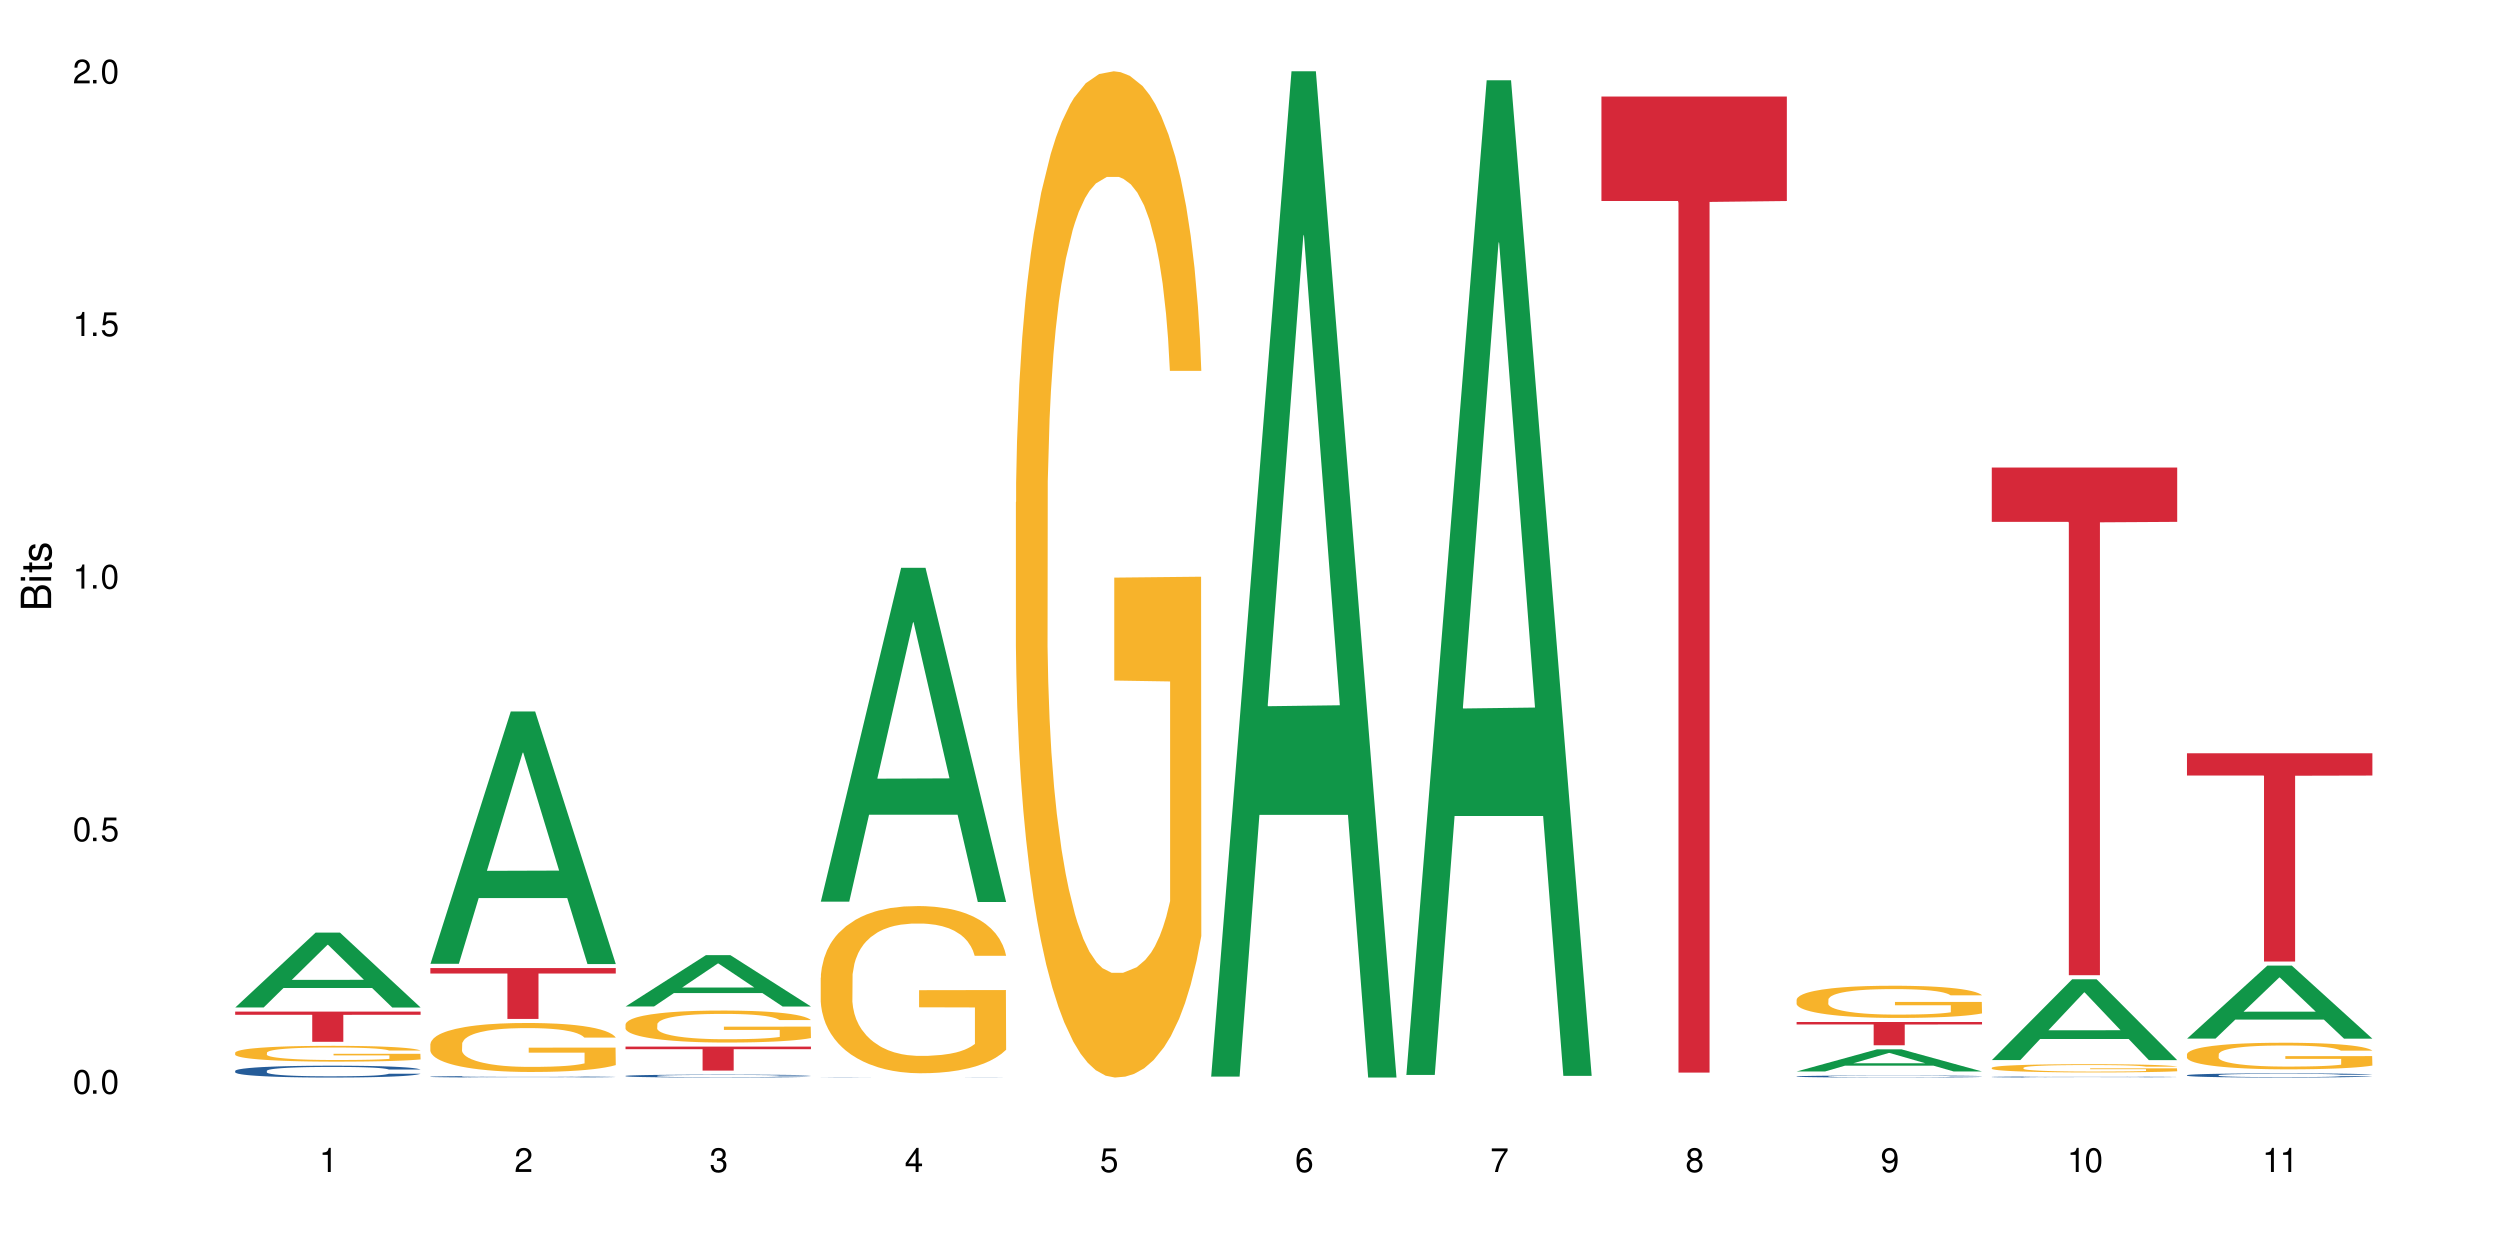
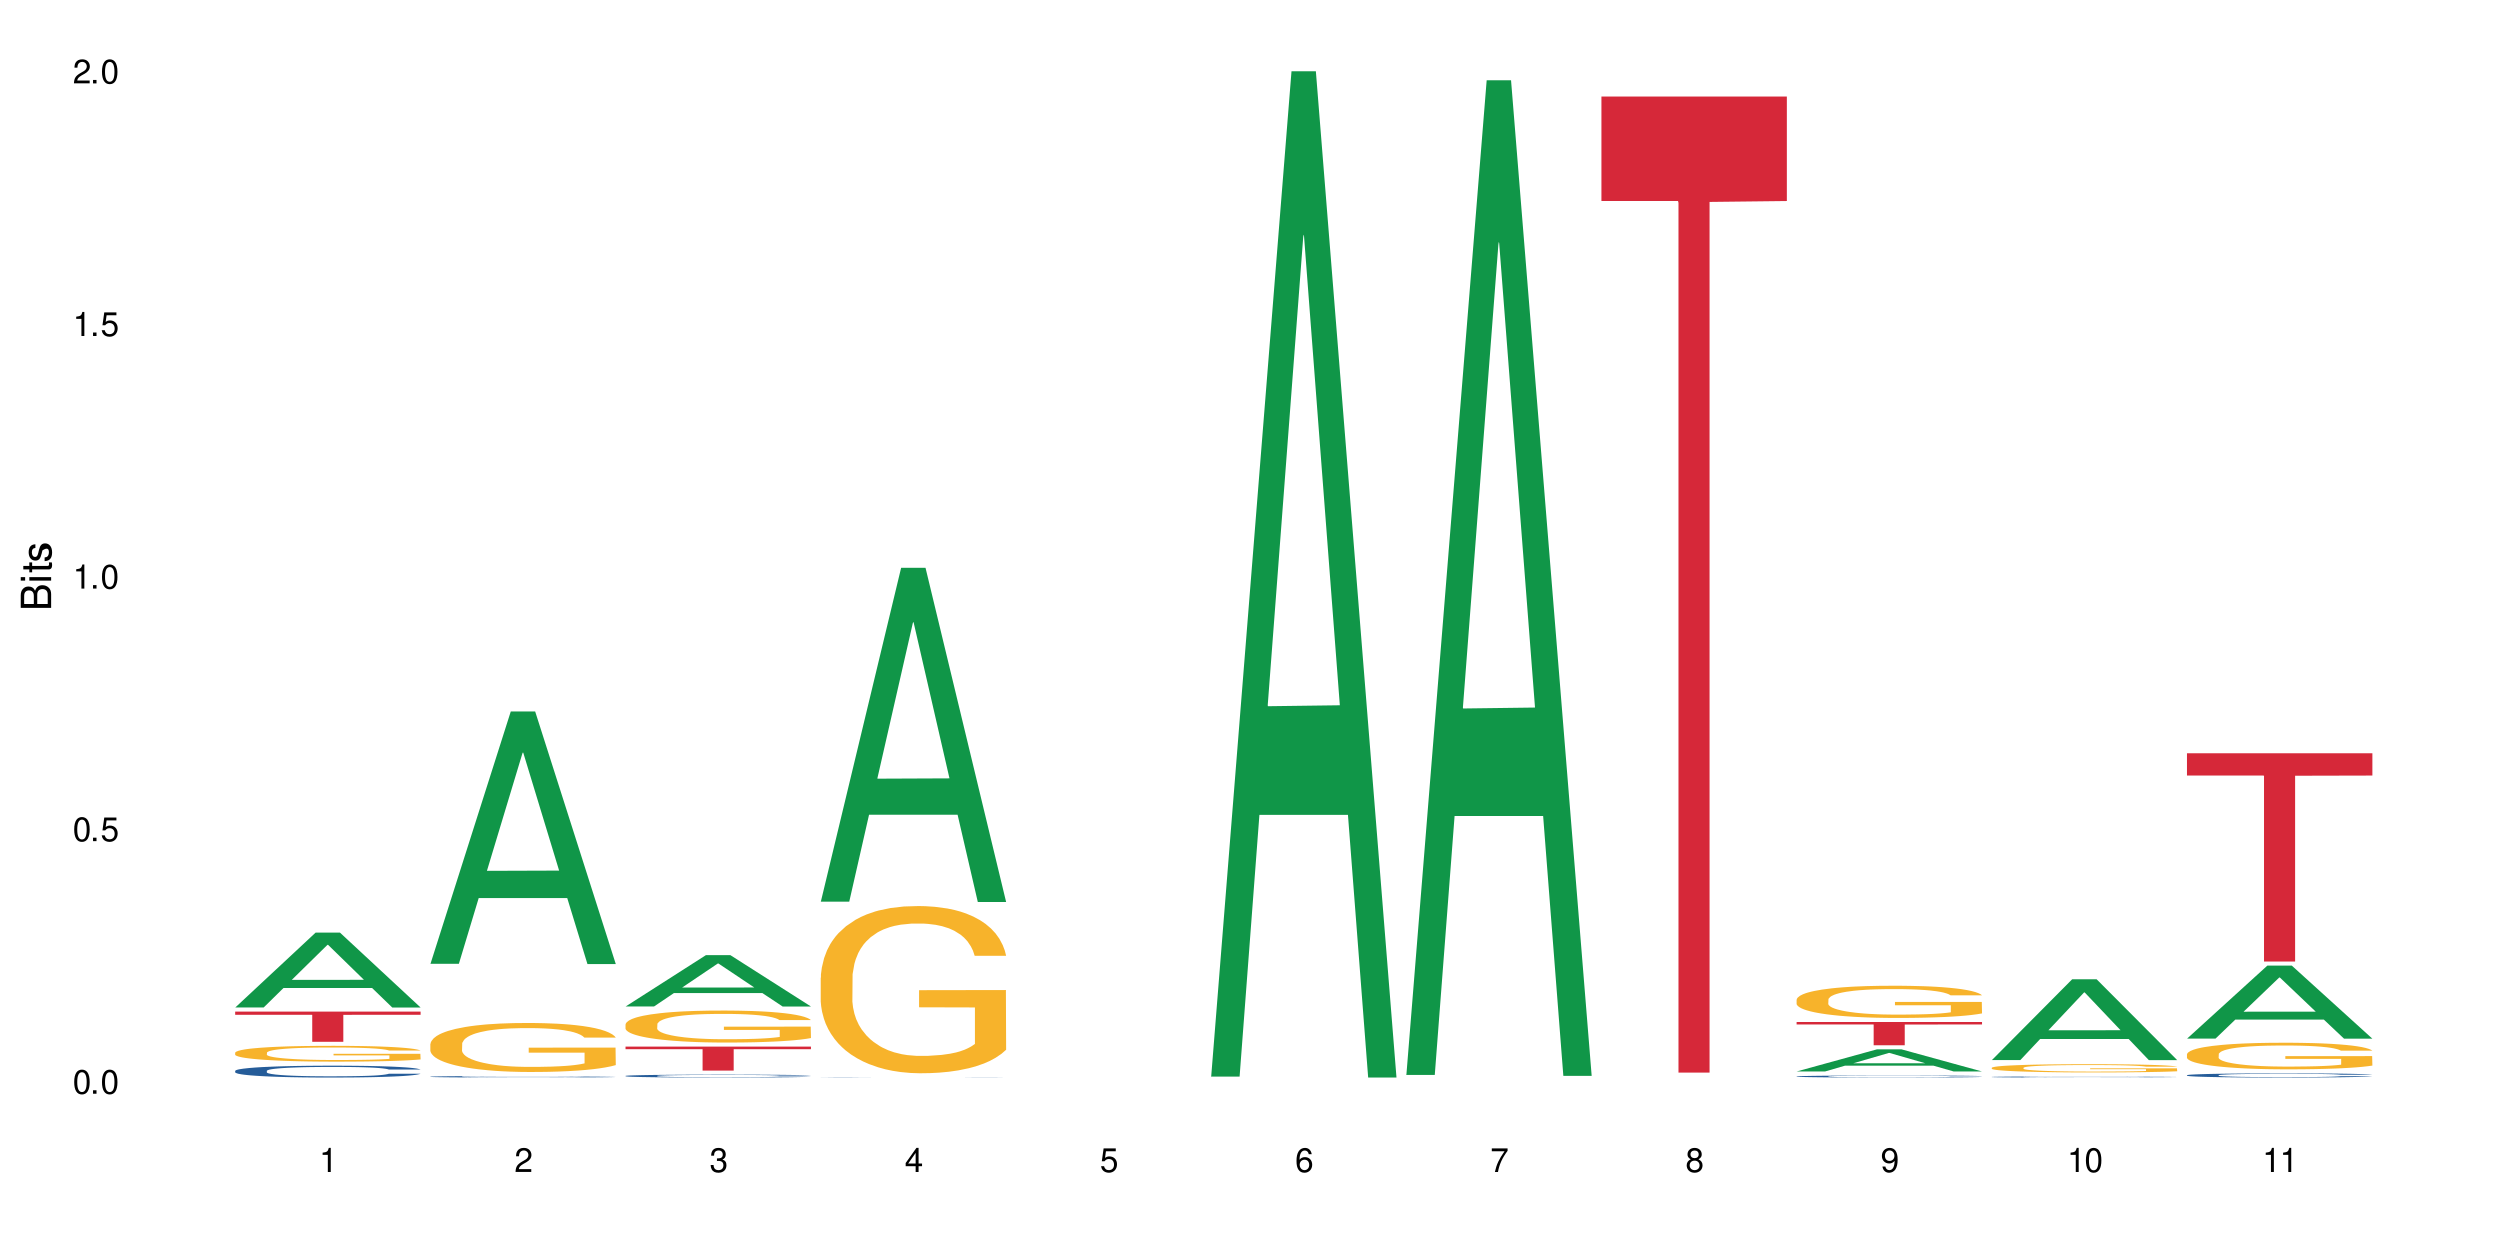
<svg xmlns="http://www.w3.org/2000/svg" xmlns:xlink="http://www.w3.org/1999/xlink" width="720" height="360" viewBox="0 0 720 360">
  <defs>
    <g>
      <g id="glyph-0-0">
</g>
      <g id="glyph-0-1">
        <path d="M 2.641 -6.938 C 2 -6.938 1.422 -6.656 1.078 -6.172 C 0.641 -5.562 0.406 -4.641 0.406 -3.359 C 0.406 -1.016 1.188 0.219 2.641 0.219 C 4.078 0.219 4.859 -1.016 4.859 -3.297 C 4.859 -4.641 4.656 -5.547 4.203 -6.172 C 3.844 -6.656 3.281 -6.938 2.641 -6.938 Z M 2.641 -6.188 C 3.547 -6.188 4 -5.25 4 -3.375 C 4 -1.406 3.562 -0.484 2.625 -0.484 C 1.734 -0.484 1.281 -1.438 1.281 -3.344 C 1.281 -5.25 1.734 -6.188 2.641 -6.188 Z M 2.641 -6.188 " />
      </g>
      <g id="glyph-0-2">
        <path d="M 1.828 -1 L 0.828 -1 L 0.828 0 L 1.828 0 Z M 1.828 -1 " />
      </g>
      <g id="glyph-0-3">
        <path d="M 4.562 -6.797 L 1.062 -6.797 L 0.547 -3.094 L 1.328 -3.094 C 1.719 -3.562 2.047 -3.734 2.578 -3.734 C 3.484 -3.734 4.062 -3.109 4.062 -2.094 C 4.062 -1.125 3.484 -0.531 2.578 -0.531 C 1.828 -0.531 1.375 -0.906 1.188 -1.672 L 0.328 -1.672 C 0.453 -1.109 0.547 -0.844 0.75 -0.594 C 1.125 -0.078 1.828 0.219 2.594 0.219 C 3.969 0.219 4.922 -0.781 4.922 -2.219 C 4.922 -3.562 4.031 -4.484 2.719 -4.484 C 2.25 -4.484 1.859 -4.359 1.469 -4.062 L 1.734 -5.969 L 4.562 -5.969 Z M 4.562 -6.797 " />
      </g>
      <g id="glyph-0-4">
        <path d="M 2.484 -4.938 L 2.484 0 L 3.328 0 L 3.328 -6.938 L 2.766 -6.938 C 2.469 -5.875 2.281 -5.734 0.984 -5.562 L 0.984 -4.938 Z M 2.484 -4.938 " />
      </g>
      <g id="glyph-0-5">
        <path d="M 4.859 -0.828 L 1.281 -0.828 C 1.359 -1.406 1.672 -1.781 2.5 -2.281 L 3.469 -2.828 C 4.406 -3.344 4.906 -4.062 4.906 -4.906 C 4.906 -5.484 4.672 -6.031 4.266 -6.406 C 3.859 -6.766 3.375 -6.938 2.719 -6.938 C 1.859 -6.938 1.219 -6.625 0.844 -6.031 C 0.609 -5.672 0.5 -5.234 0.484 -4.531 L 1.328 -4.531 C 1.359 -5.016 1.406 -5.281 1.531 -5.516 C 1.75 -5.938 2.188 -6.203 2.703 -6.203 C 3.469 -6.203 4.031 -5.641 4.031 -4.891 C 4.031 -4.344 3.719 -3.859 3.125 -3.516 L 2.234 -3 C 0.812 -2.172 0.406 -1.531 0.328 -0.016 L 4.859 -0.016 Z M 4.859 -0.828 " />
      </g>
      <g id="glyph-0-6">
        <path d="M 2.125 -3.188 L 2.578 -3.188 C 3.5 -3.188 3.984 -2.766 3.984 -1.922 C 3.984 -1.062 3.469 -0.531 2.594 -0.531 C 1.656 -0.531 1.203 -1 1.156 -2.016 L 0.312 -2.016 C 0.344 -1.453 0.438 -1.094 0.609 -0.781 C 0.953 -0.109 1.625 0.219 2.547 0.219 C 3.953 0.219 4.859 -0.625 4.859 -1.938 C 4.859 -2.828 4.516 -3.297 3.703 -3.594 C 4.344 -3.844 4.656 -4.328 4.656 -5.031 C 4.656 -6.219 3.875 -6.938 2.578 -6.938 C 1.203 -6.938 0.484 -6.172 0.453 -4.703 L 1.297 -4.703 C 1.312 -5.125 1.344 -5.359 1.453 -5.578 C 1.641 -5.969 2.062 -6.203 2.594 -6.203 C 3.344 -6.203 3.797 -5.75 3.797 -5 C 3.797 -4.516 3.609 -4.219 3.25 -4.047 C 3.016 -3.953 2.703 -3.922 2.125 -3.906 Z M 2.125 -3.188 " />
      </g>
      <g id="glyph-0-7">
        <path d="M 3.141 -1.672 L 3.141 0 L 3.984 0 L 3.984 -1.672 L 4.984 -1.672 L 4.984 -2.438 L 3.984 -2.438 L 3.984 -6.938 L 3.359 -6.938 L 0.266 -2.578 L 0.266 -1.672 Z M 3.141 -2.438 L 1 -2.438 L 3.141 -5.5 Z M 3.141 -2.438 " />
      </g>
      <g id="glyph-0-8">
        <path d="M 4.781 -5.125 C 4.609 -6.266 3.891 -6.938 2.844 -6.938 C 2.094 -6.938 1.422 -6.578 1.031 -5.953 C 0.594 -5.266 0.406 -4.422 0.406 -3.172 C 0.406 -2 0.578 -1.25 0.984 -0.641 C 1.359 -0.078 1.953 0.219 2.703 0.219 C 3.984 0.219 4.922 -0.75 4.922 -2.094 C 4.922 -3.375 4.062 -4.281 2.844 -4.281 C 2.172 -4.281 1.641 -4.031 1.281 -3.516 C 1.281 -5.234 1.828 -6.188 2.797 -6.188 C 3.391 -6.188 3.797 -5.797 3.938 -5.125 Z M 2.734 -3.531 C 3.547 -3.531 4.062 -2.953 4.062 -2.031 C 4.062 -1.156 3.484 -0.531 2.703 -0.531 C 1.922 -0.531 1.328 -1.188 1.328 -2.078 C 1.328 -2.938 1.906 -3.531 2.734 -3.531 Z M 2.734 -3.531 " />
      </g>
      <g id="glyph-0-9">
        <path d="M 4.984 -6.797 L 0.438 -6.797 L 0.438 -5.969 L 4.109 -5.969 C 2.5 -3.656 1.828 -2.234 1.328 0 L 2.219 0 C 2.594 -2.172 3.453 -4.047 4.984 -6.094 Z M 4.984 -6.797 " />
      </g>
      <g id="glyph-0-10">
        <path d="M 3.75 -3.656 C 4.469 -4.094 4.688 -4.438 4.688 -5.078 C 4.688 -6.172 3.844 -6.938 2.641 -6.938 C 1.438 -6.938 0.594 -6.172 0.594 -5.094 C 0.594 -4.438 0.812 -4.094 1.516 -3.656 C 0.734 -3.266 0.359 -2.703 0.359 -1.922 C 0.359 -0.656 1.281 0.219 2.641 0.219 C 3.984 0.219 4.922 -0.656 4.922 -1.922 C 4.922 -2.703 4.531 -3.266 3.75 -3.656 Z M 2.641 -6.188 C 3.359 -6.188 3.812 -5.75 3.812 -5.062 C 3.812 -4.406 3.344 -3.984 2.641 -3.984 C 1.922 -3.984 1.453 -4.406 1.453 -5.078 C 1.453 -5.75 1.922 -6.188 2.641 -6.188 Z M 2.641 -3.266 C 3.484 -3.266 4.062 -2.719 4.062 -1.906 C 4.062 -1.078 3.484 -0.531 2.625 -0.531 C 1.797 -0.531 1.219 -1.094 1.219 -1.906 C 1.219 -2.719 1.781 -3.266 2.641 -3.266 Z M 2.641 -3.266 " />
      </g>
      <g id="glyph-0-11">
        <path d="M 0.516 -1.578 C 0.672 -0.453 1.406 0.219 2.438 0.219 C 3.188 0.219 3.859 -0.141 4.266 -0.766 C 4.688 -1.453 4.891 -2.297 4.891 -3.547 C 4.891 -4.719 4.703 -5.453 4.312 -6.078 C 3.938 -6.641 3.344 -6.938 2.594 -6.938 C 1.297 -6.938 0.359 -5.969 0.359 -4.625 C 0.359 -3.344 1.234 -2.453 2.453 -2.453 C 3.094 -2.453 3.578 -2.672 4.016 -3.203 C 4 -1.484 3.469 -0.531 2.5 -0.531 C 1.906 -0.531 1.484 -0.906 1.359 -1.578 Z M 2.578 -6.203 C 3.375 -6.203 3.969 -5.531 3.969 -4.641 C 3.969 -3.797 3.391 -3.188 2.547 -3.188 C 1.734 -3.188 1.234 -3.766 1.234 -4.688 C 1.234 -5.562 1.797 -6.203 2.578 -6.203 Z M 2.578 -6.203 " />
      </g>
      <g id="glyph-1-0">
</g>
      <g id="glyph-1-1">
        <path d="M 0 -0.953 L 0 -4.891 C 0 -5.719 -0.234 -6.344 -0.734 -6.797 C -1.188 -7.234 -1.812 -7.469 -2.5 -7.469 C -3.547 -7.469 -4.188 -7 -4.625 -5.875 C -4.984 -6.688 -5.625 -7.094 -6.531 -7.094 C -7.172 -7.094 -7.734 -6.859 -8.141 -6.391 C -8.562 -5.922 -8.75 -5.344 -8.75 -4.5 L -8.75 -0.953 Z M -4.984 -2.062 L -7.766 -2.062 L -7.766 -4.219 C -7.766 -4.844 -7.688 -5.203 -7.453 -5.5 C -7.219 -5.812 -6.859 -5.969 -6.375 -5.969 C -5.891 -5.969 -5.531 -5.812 -5.297 -5.5 C -5.062 -5.203 -4.984 -4.844 -4.984 -4.219 Z M -0.984 -2.062 L -4 -2.062 L -4 -4.781 C -4 -5.766 -3.438 -6.359 -2.484 -6.359 C -1.547 -6.359 -0.984 -5.766 -0.984 -4.781 Z M -0.984 -2.062 " />
      </g>
      <g id="glyph-1-2">
        <path d="M -6.281 -1.797 L -6.281 -0.797 L 0 -0.797 L 0 -1.797 Z M -8.75 -1.797 L -8.75 -0.797 L -7.484 -0.797 L -7.484 -1.797 Z M -8.75 -1.797 " />
      </g>
      <g id="glyph-1-3">
        <path d="M -6.281 -3.047 L -6.281 -2.016 L -8.016 -2.016 L -8.016 -1.016 L -6.281 -1.016 L -6.281 -0.172 L -5.469 -0.172 L -5.469 -1.016 L -0.719 -1.016 C -0.078 -1.016 0.281 -1.453 0.281 -2.234 C 0.281 -2.5 0.25 -2.719 0.188 -3.047 L -0.641 -3.047 C -0.609 -2.906 -0.594 -2.766 -0.594 -2.562 C -0.594 -2.141 -0.719 -2.016 -1.156 -2.016 L -5.469 -2.016 L -5.469 -3.047 Z M -6.281 -3.047 " />
      </g>
      <g id="glyph-1-4">
-         <path d="M -4.531 -5.25 C -5.766 -5.25 -6.469 -4.422 -6.469 -2.969 C -6.469 -1.516 -5.719 -0.562 -4.547 -0.562 C -3.562 -0.562 -3.094 -1.062 -2.734 -2.562 L -2.516 -3.484 C -2.344 -4.188 -2.094 -4.469 -1.641 -4.469 C -1.047 -4.469 -0.641 -3.875 -0.641 -3 C -0.641 -2.453 -0.797 -2 -1.062 -1.75 C -1.25 -1.594 -1.422 -1.531 -1.875 -1.469 L -1.875 -0.406 C -0.422 -0.453 0.281 -1.266 0.281 -2.922 C 0.281 -4.5 -0.5 -5.516 -1.719 -5.516 C -2.656 -5.516 -3.172 -4.984 -3.469 -3.734 L -3.703 -2.766 C -3.891 -1.953 -4.156 -1.609 -4.594 -1.609 C -5.188 -1.609 -5.547 -2.125 -5.547 -2.938 C -5.547 -3.75 -5.203 -4.172 -4.531 -4.203 Z M -4.531 -5.25 " />
+         <path d="M -4.531 -5.25 C -5.766 -5.25 -6.469 -4.422 -6.469 -2.969 C -6.469 -1.516 -5.719 -0.562 -4.547 -0.562 C -3.562 -0.562 -3.094 -1.062 -2.734 -2.562 L -2.516 -3.484 C -1.047 -4.469 -0.641 -3.875 -0.641 -3 C -0.641 -2.453 -0.797 -2 -1.062 -1.75 C -1.25 -1.594 -1.422 -1.531 -1.875 -1.469 L -1.875 -0.406 C -0.422 -0.453 0.281 -1.266 0.281 -2.922 C 0.281 -4.5 -0.5 -5.516 -1.719 -5.516 C -2.656 -5.516 -3.172 -4.984 -3.469 -3.734 L -3.703 -2.766 C -3.891 -1.953 -4.156 -1.609 -4.594 -1.609 C -5.188 -1.609 -5.547 -2.125 -5.547 -2.938 C -5.547 -3.75 -5.203 -4.172 -4.531 -4.203 Z M -4.531 -5.25 " />
      </g>
    </g>
  </defs>
  <rect x="-72" y="-36" width="864" height="432" fill="rgb(100%, 100%, 100%)" fill-opacity="1" />
  <path fill-rule="nonzero" fill="rgb(6.275%, 58.824%, 28.235%)" fill-opacity="1" d="M 67.73 290.148 L 67.789 290.129 L 90.895 268.594 L 97.91 268.594 L 121.133 290.168 L 112.973 290.168 L 107.152 284.535 L 81.652 284.535 L 75.945 290.148 L 67.73 290.148 L 84.105 282.207 L 104.816 282.188 L 94.488 272.117 L 94.375 272.098 L 94.262 272.16 L 84.047 282.188 L 84.105 282.207 Z M 67.73 290.148 " />
  <path fill-rule="nonzero" fill="rgb(14.51%, 36.078%, 60%)" fill-opacity="1" d="M 67.73 308.406 L 67.797 308.402 L 67.797 308.328 L 67.992 308.207 L 68.449 308.059 L 68.902 307.957 L 70.074 307.773 L 71.703 307.594 L 73.398 307.457 L 74.633 307.375 L 75.742 307.312 L 78.281 307.199 L 79.91 307.137 L 81.668 307.086 L 83.816 307.031 L 85.379 307 L 88.895 306.949 L 91.5 306.93 L 93.52 306.918 L 97.883 306.918 L 100.488 306.934 L 102.375 306.949 L 104.461 306.973 L 106.219 307 L 109.281 307.07 L 112.016 307.156 L 113.254 307.207 L 115.207 307.305 L 116.703 307.398 L 117.746 307.477 L 118.918 307.594 L 119.961 307.734 L 120.742 307.895 L 121.133 308.027 L 112.016 308.027 L 111.559 307.902 L 111.039 307.805 L 110.062 307.68 L 109.086 307.586 L 107.715 307.496 L 106.48 307.438 L 104.785 307.379 L 103.289 307.34 L 101.727 307.312 L 100.227 307.293 L 97.363 307.277 L 94.039 307.277 L 92.805 307.281 L 90.262 307.309 L 88.895 307.328 L 86.941 307.371 L 85.574 307.414 L 83.945 307.477 L 82.84 307.527 L 81.473 307.609 L 80.496 307.68 L 79.387 307.785 L 78.738 307.863 L 78.152 307.949 L 77.629 308.051 L 77.238 308.16 L 76.977 308.277 L 76.848 308.391 L 76.848 308.871 L 76.977 308.984 L 77.305 309.117 L 78.152 309.305 L 79.387 309.473 L 80.82 309.602 L 82.188 309.695 L 82.969 309.738 L 84.012 309.789 L 85.641 309.852 L 87.984 309.914 L 89.352 309.938 L 91.438 309.965 L 93.586 309.977 L 96.449 309.977 L 98.988 309.965 L 100.684 309.949 L 102.441 309.922 L 104.852 309.871 L 106.348 309.82 L 107.652 309.762 L 108.629 309.703 L 109.281 309.652 L 110.258 309.555 L 111.039 309.449 L 111.625 309.34 L 112.016 309.234 L 121.133 309.234 L 120.742 309.359 L 120.156 309.48 L 119.57 309.57 L 118.656 309.68 L 117.613 309.777 L 116.117 309.887 L 114.879 309.957 L 113.254 310.035 L 111.754 310.094 L 110.125 310.148 L 107.715 310.211 L 106.152 310.242 L 104.461 310.27 L 102.441 310.297 L 99.902 310.316 L 97.168 310.328 L 94.625 310.332 L 91.891 310.328 L 89.871 310.312 L 87.203 310.285 L 83.883 310.23 L 81.473 310.172 L 79.582 310.109 L 77.957 310.047 L 76.133 309.965 L 73.789 309.828 L 72.355 309.723 L 71.379 309.633 L 70.27 309.512 L 69.488 309.402 L 68.578 309.227 L 67.926 309.008 L 67.73 308.836 Z M 67.73 308.406 " />
  <path fill-rule="nonzero" fill="rgb(96.863%, 70.196%, 16.863%)" fill-opacity="1" d="M 67.73 303.152 L 67.797 303.148 L 67.797 303.062 L 68.055 302.875 L 68.707 302.617 L 69.555 302.406 L 70.465 302.238 L 71.051 302.152 L 72.027 302.027 L 72.875 301.938 L 75.023 301.75 L 77.762 301.574 L 79.258 301.5 L 80.949 301.43 L 83.359 301.348 L 84.469 301.32 L 87.855 301.254 L 91.695 301.211 L 95.93 301.199 L 97.883 301.203 L 100.555 301.219 L 104.199 301.266 L 106.285 301.309 L 107.91 301.348 L 109.605 301.402 L 111.688 301.488 L 113.645 301.586 L 115.207 301.688 L 116.77 301.812 L 118.07 301.945 L 119.18 302.09 L 120.156 302.266 L 120.742 302.41 L 121.133 302.555 L 112.078 302.555 L 111.559 302.41 L 110.973 302.297 L 109.996 302.16 L 109.02 302.062 L 108.043 301.98 L 106.219 301.875 L 104.656 301.809 L 102.703 301.75 L 100.812 301.711 L 98.664 301.688 L 97.363 301.68 L 93.91 301.68 L 90.785 301.707 L 88.961 301.742 L 87.66 301.773 L 85.836 301.836 L 84.727 301.887 L 84.078 301.918 L 82.125 302.047 L 80.82 302.164 L 80.105 302.242 L 79.191 302.367 L 78.543 302.48 L 77.824 302.648 L 77.434 302.773 L 76.914 303.055 L 76.848 303.805 L 77.043 303.961 L 77.434 304.133 L 77.957 304.281 L 78.738 304.441 L 79.52 304.562 L 80.887 304.723 L 82.059 304.832 L 82.969 304.902 L 84.727 305.016 L 85.445 305.055 L 87.137 305.129 L 88.895 305.188 L 91.047 305.234 L 92.672 305.262 L 95.277 305.281 L 98.598 305.281 L 102.508 305.258 L 104.98 305.223 L 106.676 305.191 L 107.781 305.16 L 109.148 305.117 L 110.125 305.074 L 111.039 305.027 L 112.145 304.957 L 112.145 303.961 L 96.059 303.957 L 96.059 303.492 L 121.066 303.488 L 121.133 305.117 L 119.766 305.227 L 118.07 305.336 L 116.441 305.418 L 114.75 305.488 L 112.34 305.57 L 110.387 305.617 L 107.391 305.676 L 104.656 305.715 L 101.789 305.738 L 99.25 305.75 L 96.254 305.758 L 93.586 305.746 L 90.719 305.723 L 88.441 305.691 L 86.355 305.648 L 84.273 305.594 L 81.668 305.508 L 79.973 305.438 L 78.215 305.348 L 76.457 305.246 L 74.895 305.133 L 73.852 305.043 L 72.812 304.945 L 71.703 304.82 L 70.66 304.68 L 69.879 304.551 L 69.164 304.402 L 68.645 304.266 L 68.121 304.078 L 67.859 303.93 L 67.73 303.801 Z M 67.73 303.152 " />
  <path fill-rule="nonzero" fill="rgb(83.922%, 15.686%, 22.353%)" fill-opacity="1" d="M 67.73 291.332 L 121.133 291.332 L 121.133 292.266 L 98.875 292.273 L 98.875 300.035 L 89.922 300.035 L 89.922 292.281 L 89.793 292.266 L 67.73 292.266 Z M 67.73 291.332 " />
  <path fill-rule="nonzero" fill="rgb(6.275%, 58.824%, 28.235%)" fill-opacity="1" d="M 123.941 277.574 L 124 277.508 L 147.105 204.898 L 154.125 204.898 L 177.344 277.645 L 169.184 277.645 L 163.367 258.652 L 137.863 258.652 L 132.156 277.574 L 123.941 277.574 L 140.316 250.801 L 161.027 250.73 L 150.699 216.785 L 150.586 216.715 L 150.473 216.918 L 140.258 250.73 L 140.316 250.801 Z M 123.941 277.574 " />
  <path fill-rule="nonzero" fill="rgb(14.51%, 36.078%, 60%)" fill-opacity="1" d="M 123.941 310.086 L 124.008 310.086 L 124.008 310.078 L 124.203 310.062 L 124.66 310.043 L 125.113 310.031 L 126.285 310.008 L 127.914 309.984 L 129.609 309.965 L 130.844 309.957 L 131.953 309.949 L 134.492 309.934 L 136.121 309.926 L 137.879 309.918 L 140.027 309.91 L 141.59 309.906 L 145.109 309.902 L 147.711 309.898 L 156.699 309.898 L 158.59 309.902 L 160.672 309.902 L 162.43 309.906 L 165.492 309.918 L 168.227 309.926 L 169.465 309.934 L 171.418 309.945 L 172.914 309.957 L 173.957 309.969 L 175.129 309.984 L 176.172 310 L 176.953 310.02 L 177.344 310.039 L 168.227 310.039 L 167.77 310.023 L 167.25 310.012 L 166.273 309.992 L 165.297 309.984 L 163.93 309.973 L 162.691 309.965 L 160.996 309.957 L 159.5 309.949 L 157.938 309.949 L 156.438 309.945 L 153.574 309.941 L 150.254 309.941 L 149.016 309.945 L 146.477 309.945 L 145.109 309.949 L 143.152 309.953 L 141.785 309.961 L 140.156 309.969 L 139.051 309.977 L 137.684 309.984 L 136.707 309.996 L 135.598 310.008 L 134.949 310.016 L 134.363 310.027 L 133.84 310.043 L 133.449 310.055 L 133.191 310.07 L 133.059 310.086 L 133.059 310.145 L 133.191 310.16 L 133.516 310.176 L 134.363 310.203 L 135.598 310.223 L 137.031 310.238 L 138.398 310.25 L 139.18 310.258 L 140.223 310.262 L 141.852 310.27 L 144.195 310.277 L 145.562 310.281 L 147.648 310.285 L 156.895 310.285 L 158.652 310.281 L 161.062 310.273 L 162.559 310.266 L 163.863 310.258 L 164.84 310.254 L 165.492 310.246 L 166.469 310.234 L 167.836 310.207 L 168.227 310.191 L 177.344 310.191 L 176.953 310.207 L 176.367 310.223 L 175.781 310.234 L 174.867 310.25 L 173.828 310.262 L 172.328 310.277 L 171.09 310.285 L 169.465 310.293 L 167.965 310.301 L 166.336 310.309 L 163.93 310.316 L 162.363 310.32 L 160.672 310.324 L 158.652 310.328 L 156.113 310.332 L 148.102 310.332 L 146.086 310.328 L 143.414 310.328 L 140.094 310.32 L 137.684 310.312 L 135.793 310.305 L 134.168 310.297 L 132.344 310.285 L 130 310.27 L 128.566 310.254 L 127.59 310.242 L 126.48 310.227 L 125.699 310.215 L 124.789 310.191 L 124.137 310.164 L 123.941 310.141 Z M 123.941 310.086 " />
  <path fill-rule="nonzero" fill="rgb(96.863%, 70.196%, 16.863%)" fill-opacity="1" d="M 123.941 300.664 L 124.008 300.652 L 124.008 300.395 L 124.27 299.812 L 124.918 299.016 L 125.766 298.355 L 126.676 297.84 L 127.266 297.57 L 128.242 297.184 L 129.086 296.898 L 131.234 296.32 L 133.973 295.777 L 135.469 295.547 L 137.164 295.328 L 139.57 295.082 L 140.68 294.992 L 144.066 294.785 L 147.906 294.656 L 152.141 294.617 L 154.094 294.633 L 156.766 294.684 L 160.41 294.824 L 162.496 294.953 L 164.125 295.082 L 165.816 295.25 L 167.902 295.508 L 169.855 295.816 L 171.418 296.125 L 172.98 296.512 L 174.281 296.926 L 175.391 297.379 L 176.367 297.918 L 176.953 298.371 L 177.344 298.82 L 168.293 298.82 L 167.77 298.371 L 167.184 298.023 L 166.207 297.598 L 165.23 297.285 L 164.254 297.043 L 162.43 296.707 L 160.867 296.5 L 158.914 296.32 L 157.023 296.203 L 154.875 296.125 L 153.574 296.102 L 150.121 296.102 L 146.996 296.191 L 145.172 296.293 L 143.871 296.398 L 142.047 296.59 L 140.941 296.746 L 140.289 296.848 L 138.336 297.25 L 137.031 297.609 L 136.316 297.855 L 135.402 298.242 L 134.754 298.59 L 134.035 299.105 L 133.645 299.492 L 133.125 300.367 L 133.059 302.688 L 133.254 303.176 L 133.645 303.707 L 134.168 304.172 L 134.949 304.66 L 135.73 305.035 L 137.098 305.535 L 138.27 305.871 L 139.18 306.09 L 140.941 306.438 L 141.656 306.555 L 143.348 306.785 L 145.109 306.969 L 147.258 307.121 L 148.883 307.199 L 151.488 307.266 L 154.812 307.266 L 158.719 307.188 L 161.191 307.082 L 162.887 306.98 L 163.992 306.891 L 165.359 306.75 L 166.336 306.621 L 167.25 306.477 L 168.355 306.258 L 168.355 303.176 L 152.27 303.164 L 152.27 301.723 L 177.277 301.707 L 177.344 306.75 L 175.977 307.098 L 174.281 307.43 L 172.656 307.688 L 170.961 307.91 L 168.551 308.152 L 166.598 308.309 L 163.602 308.488 L 160.867 308.605 L 158 308.684 L 155.461 308.719 L 152.465 308.734 L 149.797 308.707 L 146.93 308.629 L 144.652 308.527 L 142.566 308.398 L 140.484 308.23 L 137.879 307.961 L 136.188 307.742 L 134.426 307.469 L 132.668 307.148 L 131.105 306.801 L 130.062 306.527 L 129.023 306.219 L 127.914 305.832 L 126.871 305.395 L 126.09 304.996 L 125.375 304.543 L 124.855 304.117 L 124.332 303.539 L 124.074 303.074 L 123.941 302.676 Z M 123.941 300.664 " />
-   <path fill-rule="nonzero" fill="rgb(83.922%, 15.686%, 22.353%)" fill-opacity="1" d="M 123.941 278.805 L 177.344 278.805 L 177.344 280.375 L 155.086 280.387 L 155.086 293.453 L 146.133 293.453 L 146.133 280.402 L 146.004 280.375 L 123.941 280.375 Z M 123.941 278.805 " />
  <path fill-rule="nonzero" fill="rgb(6.275%, 58.824%, 28.235%)" fill-opacity="1" d="M 180.152 289.859 L 180.211 289.848 L 203.316 275.074 L 210.336 275.074 L 233.555 289.875 L 225.395 289.875 L 219.578 286.012 L 194.074 286.012 L 188.371 289.859 L 180.152 289.859 L 196.527 284.414 L 217.238 284.398 L 206.91 277.492 L 206.797 277.477 L 206.684 277.52 L 196.473 284.398 L 196.527 284.414 Z M 180.152 289.859 " />
  <path fill-rule="nonzero" fill="rgb(14.51%, 36.078%, 60%)" fill-opacity="1" d="M 180.152 309.859 L 180.219 309.859 L 180.219 309.84 L 180.414 309.809 L 180.871 309.773 L 181.324 309.746 L 182.5 309.703 L 184.125 309.66 L 185.82 309.625 L 187.059 309.605 L 188.164 309.59 L 190.703 309.562 L 192.332 309.547 L 194.09 309.535 L 196.238 309.52 L 197.801 309.512 L 201.32 309.5 L 203.922 309.496 L 205.941 309.492 L 210.305 309.492 L 212.91 309.496 L 214.801 309.5 L 216.883 309.508 L 218.641 309.512 L 221.703 309.531 L 224.438 309.551 L 225.676 309.562 L 227.629 309.586 L 229.125 309.609 L 230.168 309.629 L 231.34 309.66 L 232.383 309.691 L 233.164 309.734 L 233.555 309.766 L 224.438 309.766 L 223.98 309.734 L 223.461 309.711 L 222.484 309.68 L 221.508 309.656 L 220.141 309.637 L 218.902 309.621 L 217.207 309.605 L 215.711 309.598 L 214.148 309.59 L 212.648 309.586 L 209.785 309.582 L 205.227 309.582 L 202.688 309.59 L 201.32 309.594 L 199.363 309.605 L 197.996 309.613 L 196.371 309.629 L 195.262 309.645 L 193.895 309.664 L 192.918 309.68 L 191.812 309.707 L 191.16 309.727 L 190.574 309.746 L 190.051 309.773 L 189.66 309.797 L 189.402 309.828 L 189.27 309.855 L 189.27 309.973 L 189.402 310 L 189.727 310.035 L 190.574 310.078 L 191.812 310.121 L 193.242 310.152 L 194.609 310.176 L 195.395 310.188 L 196.434 310.199 L 198.062 310.215 L 200.406 310.23 L 201.773 310.234 L 203.859 310.242 L 206.008 310.246 L 208.875 310.246 L 211.414 310.242 L 213.105 310.238 L 214.863 310.23 L 217.273 310.219 L 218.773 310.207 L 220.074 310.191 L 221.051 310.176 L 221.703 310.164 L 222.68 310.141 L 223.461 310.117 L 224.047 310.09 L 224.438 310.062 L 233.555 310.062 L 233.164 310.094 L 232.578 310.121 L 231.992 310.145 L 231.082 310.172 L 230.039 310.195 L 228.539 310.223 L 227.305 310.242 L 225.676 310.258 L 224.176 310.273 L 222.551 310.289 L 220.141 310.301 L 218.578 310.309 L 216.883 310.316 L 214.863 310.324 L 212.324 310.328 L 209.59 310.332 L 204.316 310.332 L 202.297 310.328 L 199.625 310.32 L 196.305 310.309 L 193.895 310.293 L 192.008 310.277 L 190.379 310.262 L 188.555 310.242 L 186.211 310.207 L 184.777 310.184 L 183.801 310.16 L 182.695 310.129 L 181.914 310.105 L 181 310.062 L 180.348 310.008 L 180.152 309.965 Z M 180.152 309.859 " />
  <path fill-rule="nonzero" fill="rgb(96.863%, 70.196%, 16.863%)" fill-opacity="1" d="M 180.152 294.984 L 180.219 294.977 L 180.219 294.809 L 180.48 294.43 L 181.129 293.91 L 181.977 293.48 L 182.891 293.145 L 183.477 292.965 L 184.453 292.715 L 185.297 292.527 L 187.449 292.148 L 190.184 291.797 L 191.68 291.645 L 193.375 291.5 L 195.785 291.34 L 196.891 291.281 L 200.277 291.148 L 204.121 291.062 L 208.352 291.039 L 210.305 291.047 L 212.977 291.082 L 216.621 291.172 L 218.707 291.258 L 220.336 291.34 L 222.027 291.449 L 224.113 291.621 L 226.066 291.82 L 227.629 292.023 L 229.191 292.277 L 230.492 292.547 L 231.602 292.84 L 232.578 293.195 L 233.164 293.488 L 233.555 293.781 L 224.504 293.781 L 223.98 293.488 L 223.395 293.262 L 222.418 292.984 L 221.441 292.781 L 220.465 292.621 L 218.641 292.402 L 217.078 292.266 L 215.125 292.148 L 213.238 292.074 L 211.086 292.023 L 209.785 292.008 L 206.332 292.008 L 203.207 292.066 L 201.383 292.133 L 200.082 292.199 L 198.258 292.328 L 197.152 292.426 L 196.5 292.496 L 194.547 292.754 L 193.242 292.992 L 192.527 293.152 L 191.617 293.402 L 190.965 293.633 L 190.246 293.969 L 189.855 294.219 L 189.336 294.793 L 189.27 296.309 L 189.465 296.629 L 189.855 296.973 L 190.379 297.277 L 191.16 297.594 L 191.941 297.84 L 193.309 298.168 L 194.48 298.387 L 195.395 298.531 L 197.152 298.758 L 197.867 298.832 L 199.562 298.984 L 201.32 299.102 L 203.469 299.203 L 205.098 299.254 L 207.699 299.297 L 211.023 299.297 L 214.93 299.246 L 217.402 299.18 L 219.098 299.109 L 220.203 299.051 L 221.57 298.961 L 222.551 298.875 L 223.461 298.781 L 224.566 298.641 L 224.566 296.629 L 208.484 296.621 L 208.484 295.676 L 233.488 295.668 L 233.555 298.961 L 232.188 299.188 L 230.492 299.406 L 228.867 299.574 L 227.172 299.715 L 224.762 299.875 L 222.809 299.977 L 219.812 300.094 L 217.078 300.172 L 214.215 300.223 L 211.672 300.246 L 208.68 300.254 L 206.008 300.238 L 203.141 300.188 L 200.863 300.121 L 198.777 300.035 L 196.695 299.926 L 194.09 299.75 L 192.398 299.605 L 190.641 299.43 L 188.879 299.219 L 187.316 298.992 L 186.277 298.816 L 185.234 298.613 L 184.125 298.363 L 183.086 298.074 L 182.305 297.812 L 181.586 297.52 L 181.066 297.242 L 180.543 296.863 L 180.285 296.559 L 180.152 296.301 Z M 180.152 294.984 " />
  <path fill-rule="nonzero" fill="rgb(83.922%, 15.686%, 22.353%)" fill-opacity="1" d="M 180.152 301.418 L 233.555 301.418 L 233.555 302.16 L 211.301 302.164 L 211.301 308.328 L 202.344 308.328 L 202.344 302.172 L 202.215 302.16 L 180.152 302.16 Z M 180.152 301.418 " />
  <path fill-rule="nonzero" fill="rgb(6.275%, 58.824%, 28.235%)" fill-opacity="1" d="M 236.367 259.684 L 236.422 259.594 L 259.527 163.523 L 266.547 163.523 L 289.766 259.777 L 281.609 259.777 L 275.789 234.652 L 250.285 234.652 L 244.582 259.684 L 236.367 259.684 L 252.738 224.258 L 273.449 224.168 L 263.121 179.25 L 263.008 179.16 L 262.895 179.43 L 252.684 224.168 L 252.738 224.258 Z M 236.367 259.684 " />
  <path fill-rule="nonzero" fill="rgb(14.51%, 36.078%, 60%)" fill-opacity="1" d="M 236.367 310.293 L 236.43 310.293 L 236.625 310.289 L 237.082 310.285 L 237.539 310.285 L 238.711 310.281 L 240.34 310.277 L 242.031 310.273 L 244.375 310.273 L 246.914 310.27 L 248.543 310.27 L 250.301 310.266 L 277.914 310.266 L 280.648 310.27 L 283.84 310.27 L 285.34 310.273 L 286.379 310.273 L 287.551 310.277 L 288.594 310.281 L 289.375 310.285 L 289.766 310.285 L 280.191 310.285 L 279.672 310.281 L 278.695 310.277 L 277.719 310.277 L 276.352 310.273 L 270.359 310.273 L 268.863 310.27 L 261.438 310.27 L 258.898 310.273 L 252.582 310.273 L 251.473 310.277 L 249.129 310.277 L 248.023 310.281 L 247.371 310.281 L 246.785 310.285 L 246.266 310.285 L 245.875 310.289 L 245.613 310.293 L 245.484 310.293 L 245.484 310.305 L 245.613 310.305 L 245.938 310.309 L 246.785 310.312 L 248.023 310.316 L 249.457 310.316 L 250.824 310.32 L 252.645 310.32 L 254.273 310.324 L 273.484 310.324 L 274.984 310.32 L 277.914 310.32 L 278.891 310.316 L 279.672 310.316 L 280.258 310.312 L 280.648 310.309 L 289.766 310.309 L 289.375 310.312 L 288.789 310.316 L 288.203 310.316 L 287.293 310.32 L 286.25 310.32 L 284.75 310.324 L 283.516 310.324 L 281.887 310.328 L 276.352 310.328 L 274.789 310.332 L 252.516 310.332 L 250.105 310.328 L 246.59 310.328 L 244.766 310.324 L 242.422 310.32 L 240.012 310.32 L 238.906 310.316 L 238.125 310.312 L 237.211 310.309 L 236.562 310.305 L 236.367 310.301 Z M 236.367 310.293 " />
  <path fill-rule="nonzero" fill="rgb(96.863%, 70.196%, 16.863%)" fill-opacity="1" d="M 236.367 281.566 L 236.43 281.523 L 236.43 280.645 L 236.691 278.664 L 237.344 275.938 L 238.188 273.695 L 239.102 271.934 L 239.688 271.012 L 240.664 269.691 L 241.512 268.723 L 243.66 266.746 L 246.395 264.898 L 247.891 264.105 L 249.586 263.359 L 251.996 262.523 L 253.102 262.215 L 256.488 261.512 L 260.332 261.07 L 264.562 260.941 L 266.516 260.984 L 269.188 261.16 L 272.836 261.645 L 274.918 262.082 L 276.547 262.523 L 278.238 263.094 L 280.324 263.973 L 282.277 265.031 L 283.84 266.086 L 285.402 267.406 L 286.707 268.812 L 287.812 270.352 L 288.789 272.199 L 289.375 273.738 L 289.766 275.277 L 280.715 275.277 L 280.191 273.738 L 279.605 272.551 L 278.629 271.098 L 277.652 270.043 L 276.676 269.207 L 274.852 268.066 L 273.289 267.359 L 271.336 266.746 L 269.449 266.348 L 267.301 266.086 L 265.996 265.996 L 262.543 265.996 L 259.418 266.305 L 257.594 266.656 L 256.293 267.008 L 254.469 267.668 L 253.363 268.195 L 252.711 268.547 L 250.758 269.91 L 249.457 271.145 L 248.738 271.98 L 247.828 273.297 L 247.176 274.484 L 246.461 276.246 L 246.07 277.566 L 245.547 280.555 L 245.484 288.473 L 245.68 290.145 L 246.07 291.945 L 246.59 293.531 L 247.371 295.203 L 248.152 296.477 L 249.52 298.191 L 250.691 299.336 L 251.605 300.082 L 253.363 301.27 L 254.078 301.668 L 255.773 302.457 L 257.531 303.074 L 259.68 303.602 L 261.309 303.867 L 263.914 304.086 L 267.234 304.086 L 271.141 303.82 L 273.617 303.469 L 275.309 303.117 L 276.418 302.809 L 277.785 302.328 L 278.762 301.887 L 279.672 301.402 L 280.781 300.656 L 280.781 290.145 L 264.695 290.102 L 264.695 285.172 L 289.699 285.129 L 289.766 302.328 L 288.398 303.516 L 286.707 304.656 L 285.078 305.539 L 283.383 306.285 L 280.977 307.121 L 279.02 307.648 L 276.023 308.266 L 273.289 308.66 L 270.426 308.926 L 267.887 309.055 L 264.891 309.102 L 262.219 309.012 L 259.355 308.746 L 257.074 308.395 L 254.992 307.957 L 252.906 307.383 L 250.301 306.461 L 248.609 305.715 L 246.852 304.789 L 245.094 303.691 L 243.527 302.504 L 242.488 301.578 L 241.445 300.523 L 240.34 299.203 L 239.297 297.707 L 238.516 296.344 L 237.797 294.805 L 237.277 293.355 L 236.758 291.375 L 236.496 289.793 L 236.367 288.43 Z M 236.367 281.566 " />
-   <path fill-rule="nonzero" fill="rgb(96.863%, 70.196%, 16.863%)" fill-opacity="1" d="M 292.578 144.652 L 292.641 144.387 L 292.641 139.094 L 292.902 127.184 L 293.555 110.777 L 294.398 97.277 L 295.312 86.691 L 295.898 81.133 L 296.875 73.195 L 297.723 67.371 L 299.871 55.461 L 302.605 44.348 L 304.105 39.582 L 305.797 35.082 L 308.207 30.055 L 309.312 28.203 L 312.699 23.965 L 316.543 21.32 L 320.773 20.527 L 322.73 20.789 L 325.398 21.848 L 329.047 24.762 L 331.129 27.406 L 332.758 30.055 L 334.449 33.496 L 336.535 38.789 L 338.488 45.141 L 340.051 51.492 L 341.613 59.43 L 342.918 67.902 L 344.023 77.164 L 345 88.281 L 345.586 97.543 L 345.977 106.805 L 336.926 106.805 L 336.406 97.543 L 335.82 90.398 L 334.84 81.664 L 333.863 75.312 L 332.887 70.281 L 331.066 63.402 L 329.5 59.168 L 327.547 55.461 L 325.66 53.078 L 323.512 51.492 L 322.207 50.961 L 318.758 50.961 L 315.629 52.816 L 313.809 54.934 L 312.504 57.051 L 310.68 61.02 L 309.574 64.195 L 308.922 66.312 L 306.969 74.516 L 305.668 81.93 L 304.949 86.957 L 304.039 94.898 L 303.387 102.043 L 302.672 112.629 L 302.281 120.57 L 301.758 138.566 L 301.695 186.207 L 301.891 196.262 L 302.281 207.113 L 302.801 216.641 L 303.582 226.699 L 304.363 234.375 L 305.73 244.695 L 306.902 251.578 L 307.816 256.078 L 309.574 263.223 L 310.289 265.605 L 311.984 270.367 L 313.742 274.074 L 315.891 277.25 L 317.52 278.836 L 320.125 280.16 L 323.445 280.16 L 327.352 278.574 L 329.828 276.457 L 331.52 274.34 L 332.629 272.484 L 333.996 269.574 L 334.973 266.926 L 335.883 264.016 L 336.992 259.516 L 336.992 196.262 L 320.906 195.996 L 320.906 166.355 L 345.914 166.09 L 345.977 269.574 L 344.609 276.719 L 342.918 283.602 L 341.289 288.895 L 339.598 293.395 L 337.188 298.422 L 335.234 301.598 L 332.238 305.305 L 329.5 307.688 L 326.637 309.273 L 324.098 310.066 L 321.102 310.332 L 318.43 309.805 L 315.566 308.215 L 313.285 306.098 L 311.203 303.453 L 309.117 300.012 L 306.512 294.453 L 304.82 289.953 L 303.062 284.395 L 301.305 277.777 L 299.742 270.633 L 298.699 265.074 L 297.656 258.723 L 296.551 250.781 L 295.508 241.785 L 294.727 233.578 L 294.008 224.316 L 293.488 215.582 L 292.969 203.672 L 292.707 194.145 L 292.578 185.941 Z M 292.578 144.652 " />
  <path fill-rule="nonzero" fill="rgb(6.275%, 58.824%, 28.235%)" fill-opacity="1" d="M 348.789 310.059 L 348.844 309.789 L 371.953 20.527 L 378.969 20.527 L 402.188 310.332 L 394.031 310.332 L 388.211 234.684 L 362.711 234.684 L 357.004 310.059 L 348.789 310.059 L 365.164 203.391 L 385.871 203.117 L 375.547 67.875 L 375.434 67.602 L 375.316 68.418 L 365.105 203.117 L 365.164 203.391 Z M 348.789 310.059 " />
  <path fill-rule="nonzero" fill="rgb(6.275%, 58.824%, 28.235%)" fill-opacity="1" d="M 405 309.582 L 405.059 309.312 L 428.164 23.117 L 435.18 23.117 L 458.402 309.852 L 450.242 309.852 L 444.422 235.004 L 418.922 235.004 L 413.215 309.582 L 405 309.582 L 421.375 204.043 L 442.082 203.773 L 431.758 69.965 L 431.645 69.695 L 431.527 70.504 L 421.316 203.773 L 421.375 204.043 Z M 405 309.582 " />
  <path fill-rule="nonzero" fill="rgb(83.922%, 15.686%, 22.353%)" fill-opacity="1" d="M 461.211 27.801 L 514.613 27.801 L 514.613 57.895 L 492.355 58.156 L 492.355 308.914 L 483.402 308.914 L 483.402 58.422 L 483.273 57.895 L 461.211 57.895 Z M 461.211 27.801 " />
  <path fill-rule="nonzero" fill="rgb(6.275%, 58.824%, 28.235%)" fill-opacity="1" d="M 517.422 308.578 L 517.48 308.57 L 540.586 302.203 L 547.602 302.203 L 570.824 308.586 L 562.664 308.586 L 556.848 306.918 L 531.344 306.918 L 525.637 308.578 L 517.422 308.578 L 533.797 306.23 L 554.508 306.223 L 544.18 303.246 L 544.066 303.238 L 543.953 303.258 L 533.738 306.223 L 533.797 306.23 Z M 517.422 308.578 " />
  <path fill-rule="nonzero" fill="rgb(14.51%, 36.078%, 60%)" fill-opacity="1" d="M 517.422 310.004 L 517.488 310 L 517.488 309.988 L 517.684 309.969 L 518.141 309.941 L 518.594 309.926 L 519.766 309.895 L 521.395 309.863 L 523.09 309.84 L 524.324 309.824 L 525.434 309.816 L 527.973 309.797 L 529.602 309.785 L 531.359 309.777 L 533.508 309.766 L 535.07 309.762 L 538.586 309.754 L 541.191 309.75 L 543.211 309.746 L 547.574 309.746 L 550.18 309.75 L 552.066 309.754 L 554.152 309.758 L 555.91 309.762 L 558.973 309.773 L 561.707 309.789 L 562.945 309.797 L 564.898 309.812 L 566.395 309.828 L 567.438 309.844 L 568.609 309.863 L 569.652 309.887 L 570.434 309.914 L 570.824 309.938 L 561.707 309.938 L 561.25 309.918 L 560.73 309.898 L 559.754 309.879 L 558.777 309.863 L 557.41 309.848 L 556.172 309.836 L 554.477 309.828 L 552.98 309.82 L 551.418 309.816 L 549.918 309.812 L 547.055 309.809 L 542.496 309.809 L 539.957 309.812 L 538.586 309.816 L 536.633 309.824 L 535.266 309.832 L 533.637 309.844 L 532.531 309.852 L 531.164 309.867 L 530.188 309.879 L 529.078 309.895 L 528.43 309.91 L 527.844 309.926 L 527.32 309.941 L 526.93 309.961 L 526.672 309.98 L 526.539 310 L 526.539 310.082 L 526.672 310.102 L 526.996 310.125 L 527.844 310.156 L 529.078 310.184 L 530.512 310.207 L 531.879 310.223 L 532.66 310.23 L 533.703 310.238 L 535.332 310.25 L 537.676 310.262 L 539.043 310.266 L 541.129 310.27 L 543.277 310.273 L 546.141 310.273 L 548.684 310.27 L 550.375 310.266 L 552.133 310.262 L 554.543 310.254 L 556.039 310.246 L 557.344 310.234 L 558.32 310.223 L 558.973 310.215 L 559.949 310.199 L 560.73 310.18 L 561.316 310.164 L 561.707 310.145 L 570.824 310.145 L 570.434 310.164 L 569.848 310.188 L 569.262 310.203 L 568.348 310.223 L 567.309 310.238 L 565.809 310.258 L 564.57 310.27 L 562.945 310.281 L 561.445 310.293 L 559.816 310.301 L 557.41 310.312 L 555.844 310.316 L 554.152 310.32 L 552.133 310.324 L 549.594 310.328 L 546.859 310.332 L 541.582 310.332 L 539.566 310.328 L 536.895 310.324 L 533.574 310.316 L 531.164 310.305 L 529.273 310.293 L 527.648 310.285 L 525.824 310.27 L 523.48 310.246 L 522.047 310.227 L 521.07 310.211 L 519.961 310.191 L 519.18 310.172 L 518.27 310.145 L 517.617 310.105 L 517.422 310.074 Z M 517.422 310.004 " />
  <path fill-rule="nonzero" fill="rgb(96.863%, 70.196%, 16.863%)" fill-opacity="1" d="M 517.422 287.863 L 517.488 287.855 L 517.488 287.688 L 517.75 287.305 L 518.398 286.781 L 519.246 286.348 L 520.156 286.008 L 520.742 285.832 L 521.723 285.578 L 522.566 285.391 L 524.715 285.008 L 527.453 284.652 L 528.949 284.5 L 530.645 284.355 L 533.051 284.195 L 534.16 284.137 L 537.547 284 L 541.387 283.914 L 545.621 283.891 L 547.574 283.898 L 550.246 283.934 L 553.891 284.027 L 555.977 284.109 L 557.605 284.195 L 559.297 284.305 L 561.379 284.477 L 563.336 284.68 L 564.898 284.883 L 566.461 285.137 L 567.762 285.406 L 568.871 285.703 L 569.848 286.059 L 570.434 286.355 L 570.824 286.652 L 561.773 286.652 L 561.25 286.355 L 560.664 286.129 L 559.688 285.848 L 558.711 285.645 L 557.734 285.484 L 555.91 285.262 L 554.348 285.129 L 552.395 285.008 L 550.504 284.934 L 548.355 284.883 L 547.055 284.863 L 543.602 284.863 L 540.477 284.926 L 538.652 284.992 L 537.352 285.059 L 535.527 285.188 L 534.418 285.289 L 533.77 285.355 L 531.816 285.617 L 530.512 285.855 L 529.797 286.016 L 528.883 286.273 L 528.234 286.5 L 527.516 286.84 L 527.125 287.094 L 526.605 287.672 L 526.539 289.195 L 526.734 289.52 L 527.125 289.867 L 527.648 290.172 L 528.43 290.492 L 529.211 290.738 L 530.578 291.07 L 531.75 291.289 L 532.66 291.434 L 534.418 291.66 L 535.137 291.738 L 536.828 291.891 L 538.586 292.008 L 540.738 292.109 L 542.363 292.16 L 544.969 292.203 L 548.293 292.203 L 552.199 292.152 L 554.672 292.086 L 556.367 292.02 L 557.473 291.957 L 558.84 291.867 L 559.816 291.781 L 560.73 291.688 L 561.836 291.543 L 561.836 289.52 L 545.75 289.508 L 545.75 288.559 L 570.758 288.551 L 570.824 291.867 L 569.457 292.094 L 567.762 292.316 L 566.137 292.484 L 564.441 292.629 L 562.031 292.789 L 560.078 292.891 L 557.082 293.008 L 554.348 293.086 L 551.48 293.137 L 548.941 293.164 L 545.945 293.172 L 543.277 293.152 L 540.41 293.102 L 538.133 293.035 L 536.047 292.949 L 533.965 292.84 L 531.359 292.66 L 529.664 292.52 L 527.906 292.34 L 526.148 292.129 L 524.586 291.898 L 523.543 291.723 L 522.504 291.52 L 521.395 291.266 L 520.352 290.977 L 519.57 290.711 L 518.855 290.418 L 518.336 290.137 L 517.812 289.754 L 517.555 289.449 L 517.422 289.188 Z M 517.422 287.863 " />
  <path fill-rule="nonzero" fill="rgb(83.922%, 15.686%, 22.353%)" fill-opacity="1" d="M 517.422 294.336 L 570.824 294.336 L 570.824 295.051 L 548.566 295.059 L 548.566 301.039 L 539.613 301.039 L 539.613 295.066 L 539.484 295.051 L 517.422 295.051 Z M 517.422 294.336 " />
  <path fill-rule="nonzero" fill="rgb(6.275%, 58.824%, 28.235%)" fill-opacity="1" d="M 573.633 305.301 L 573.691 305.277 L 596.797 282.02 L 603.816 282.02 L 627.035 305.32 L 618.875 305.32 L 613.059 299.238 L 587.555 299.238 L 581.852 305.301 L 573.633 305.301 L 590.008 296.723 L 610.719 296.703 L 600.391 285.828 L 600.277 285.805 L 600.164 285.871 L 589.953 296.703 L 590.008 296.723 Z M 573.633 305.301 " />
  <path fill-rule="nonzero" fill="rgb(14.51%, 36.078%, 60%)" fill-opacity="1" d="M 573.633 310.156 L 573.699 310.156 L 573.699 310.152 L 573.895 310.141 L 574.352 310.125 L 574.805 310.117 L 575.98 310.102 L 577.605 310.086 L 579.301 310.07 L 580.539 310.062 L 581.645 310.059 L 584.184 310.047 L 585.812 310.043 L 587.57 310.039 L 589.719 310.035 L 591.281 310.031 L 594.801 310.027 L 597.402 310.023 L 606.391 310.023 L 608.281 310.027 L 610.363 310.027 L 612.121 310.031 L 615.184 310.035 L 617.918 310.043 L 619.156 310.051 L 621.109 310.059 L 622.605 310.066 L 623.648 310.074 L 624.82 310.086 L 625.863 310.098 L 626.645 310.109 L 627.035 310.125 L 617.918 310.125 L 617.461 310.113 L 616.941 310.102 L 615.965 310.094 L 614.988 310.082 L 613.621 310.074 L 612.383 310.07 L 610.688 310.066 L 609.191 310.062 L 607.629 310.059 L 606.129 310.059 L 603.266 310.055 L 598.707 310.055 L 596.168 310.059 L 594.801 310.059 L 592.844 310.062 L 591.477 310.066 L 589.852 310.074 L 588.742 310.078 L 587.375 310.086 L 586.398 310.094 L 585.293 310.102 L 584.641 310.109 L 584.055 310.117 L 583.531 310.125 L 583.141 310.137 L 582.883 310.145 L 582.75 310.156 L 582.75 310.199 L 582.883 310.211 L 583.207 310.223 L 584.055 310.238 L 585.293 310.254 L 586.723 310.266 L 588.09 310.273 L 588.871 310.277 L 589.914 310.285 L 591.543 310.289 L 593.887 310.293 L 595.254 310.297 L 597.34 310.301 L 604.895 310.301 L 606.586 310.297 L 608.344 310.297 L 610.754 310.289 L 612.254 310.285 L 613.555 310.281 L 614.531 310.273 L 615.184 310.27 L 616.16 310.262 L 616.941 310.254 L 617.918 310.234 L 627.035 310.234 L 626.645 310.246 L 625.473 310.262 L 624.559 310.273 L 623.52 310.281 L 622.02 310.293 L 620.785 310.297 L 619.156 310.305 L 617.656 310.312 L 616.031 310.316 L 613.621 310.32 L 612.059 310.324 L 610.363 310.328 L 608.344 310.328 L 605.805 310.332 L 595.777 310.332 L 593.105 310.328 L 589.785 310.324 L 587.375 310.316 L 585.488 310.312 L 583.859 310.309 L 582.035 310.301 L 579.691 310.285 L 578.258 310.277 L 577.281 310.27 L 576.176 310.258 L 575.391 310.25 L 574.48 310.23 L 573.828 310.211 L 573.633 310.195 Z M 573.633 310.156 " />
  <path fill-rule="nonzero" fill="rgb(96.863%, 70.196%, 16.863%)" fill-opacity="1" d="M 573.633 307.504 L 573.699 307.5 L 573.699 307.457 L 573.961 307.359 L 574.609 307.227 L 575.457 307.113 L 576.371 307.027 L 576.957 306.98 L 577.934 306.918 L 578.777 306.871 L 580.93 306.773 L 583.664 306.68 L 585.16 306.641 L 586.855 306.605 L 589.266 306.562 L 590.371 306.547 L 593.758 306.516 L 597.598 306.492 L 601.832 306.484 L 603.785 306.488 L 606.457 306.496 L 610.102 306.52 L 612.188 306.543 L 613.816 306.562 L 615.508 306.594 L 617.594 306.637 L 619.547 306.688 L 621.109 306.738 L 622.672 306.805 L 623.973 306.875 L 625.082 306.949 L 626.059 307.039 L 626.645 307.117 L 627.035 307.191 L 617.984 307.191 L 617.461 307.117 L 616.875 307.059 L 615.898 306.988 L 614.922 306.934 L 613.945 306.895 L 612.121 306.836 L 610.559 306.801 L 608.605 306.773 L 606.715 306.754 L 604.566 306.738 L 603.266 306.734 L 599.812 306.734 L 596.688 306.75 L 594.863 306.77 L 593.562 306.785 L 591.738 306.816 L 590.633 306.844 L 589.98 306.859 L 588.027 306.93 L 586.723 306.988 L 586.008 307.031 L 585.098 307.094 L 584.445 307.152 L 583.727 307.238 L 583.336 307.305 L 582.816 307.453 L 582.75 307.844 L 582.945 307.926 L 583.336 308.016 L 583.859 308.094 L 584.641 308.176 L 585.422 308.238 L 586.789 308.32 L 587.961 308.379 L 588.871 308.414 L 590.633 308.473 L 591.348 308.492 L 593.039 308.531 L 594.801 308.562 L 596.949 308.59 L 598.578 308.602 L 601.18 308.613 L 604.504 308.613 L 608.41 308.598 L 610.883 308.582 L 612.578 308.566 L 613.684 308.551 L 615.051 308.527 L 616.031 308.504 L 616.941 308.48 L 618.047 308.441 L 618.047 307.926 L 601.961 307.922 L 601.961 307.68 L 626.969 307.68 L 627.035 308.527 L 625.668 308.582 L 623.973 308.641 L 622.348 308.684 L 620.652 308.719 L 618.242 308.762 L 616.289 308.789 L 613.293 308.816 L 610.559 308.836 L 607.695 308.852 L 605.152 308.855 L 602.156 308.859 L 599.488 308.855 L 596.621 308.844 L 594.344 308.824 L 592.258 308.805 L 590.176 308.773 L 587.57 308.73 L 585.879 308.691 L 584.117 308.648 L 582.359 308.594 L 580.797 308.535 L 579.754 308.488 L 578.715 308.438 L 577.605 308.371 L 576.566 308.297 L 575.785 308.23 L 575.066 308.156 L 574.547 308.082 L 574.023 307.984 L 573.766 307.906 L 573.633 307.84 Z M 573.633 307.504 " />
-   <path fill-rule="nonzero" fill="rgb(83.922%, 15.686%, 22.353%)" fill-opacity="1" d="M 573.633 134.641 L 627.035 134.641 L 627.035 150.293 L 604.781 150.43 L 604.781 280.859 L 595.824 280.859 L 595.824 150.566 L 595.695 150.293 L 573.633 150.293 Z M 573.633 134.641 " />
  <path fill-rule="nonzero" fill="rgb(6.275%, 58.824%, 28.235%)" fill-opacity="1" d="M 629.848 299.125 L 629.902 299.105 L 653.008 278.086 L 660.027 278.086 L 683.246 299.145 L 675.09 299.145 L 669.27 293.648 L 643.766 293.648 L 638.062 299.125 L 629.848 299.125 L 646.219 291.371 L 666.93 291.352 L 656.602 281.527 L 656.488 281.508 L 656.375 281.566 L 646.164 291.352 L 646.219 291.371 Z M 629.848 299.125 " />
  <path fill-rule="nonzero" fill="rgb(14.51%, 36.078%, 60%)" fill-opacity="1" d="M 629.848 309.656 L 629.91 309.652 L 629.91 309.629 L 630.105 309.586 L 630.562 309.531 L 631.02 309.496 L 632.191 309.434 L 633.816 309.371 L 635.512 309.32 L 636.75 309.293 L 637.855 309.27 L 640.395 309.23 L 642.023 309.211 L 643.781 309.191 L 645.93 309.172 L 647.492 309.16 L 651.012 309.145 L 653.617 309.137 L 655.633 309.133 L 659.996 309.133 L 662.602 309.137 L 664.492 309.141 L 666.574 309.152 L 668.332 309.16 L 671.395 309.184 L 674.129 309.215 L 675.367 309.234 L 677.32 309.266 L 678.816 309.301 L 679.859 309.328 L 681.031 309.371 L 682.074 309.418 L 682.855 309.473 L 683.246 309.523 L 674.129 309.523 L 673.672 309.477 L 673.152 309.445 L 672.176 309.398 L 671.199 309.367 L 669.832 309.336 L 668.594 309.312 L 666.902 309.293 L 665.402 309.281 L 663.84 309.27 L 662.344 309.266 L 659.477 309.258 L 654.918 309.258 L 652.379 309.27 L 651.012 309.277 L 649.059 309.293 L 647.688 309.305 L 646.062 309.328 L 644.953 309.348 L 643.586 309.375 L 642.609 309.398 L 641.504 309.438 L 640.852 309.465 L 640.266 309.496 L 639.746 309.531 L 639.355 309.57 L 639.094 309.609 L 638.965 309.648 L 638.965 309.82 L 639.094 309.859 L 639.418 309.906 L 640.266 309.973 L 641.504 310.031 L 642.934 310.074 L 644.305 310.109 L 645.086 310.125 L 646.125 310.141 L 647.754 310.164 L 650.098 310.184 L 651.465 310.195 L 653.551 310.203 L 655.699 310.207 L 658.566 310.207 L 661.105 310.203 L 662.797 310.199 L 664.555 310.188 L 666.965 310.172 L 668.465 310.152 L 669.766 310.133 L 670.742 310.109 L 671.395 310.094 L 672.371 310.059 L 673.152 310.023 L 673.738 309.984 L 674.129 309.945 L 683.246 309.945 L 682.855 309.988 L 682.27 310.031 L 681.684 310.066 L 680.773 310.102 L 679.73 310.137 L 678.23 310.176 L 676.996 310.199 L 675.367 310.227 L 673.867 310.25 L 672.242 310.27 L 669.832 310.289 L 668.27 310.301 L 666.574 310.309 L 664.555 310.32 L 662.016 310.328 L 659.281 310.332 L 654.008 310.332 L 651.988 310.324 L 649.316 310.316 L 645.996 310.297 L 643.586 310.277 L 641.699 310.254 L 640.07 310.234 L 638.246 310.203 L 635.902 310.156 L 634.469 310.117 L 633.492 310.086 L 632.387 310.043 L 631.605 310.004 L 630.691 309.945 L 630.043 309.867 L 629.848 309.805 Z M 629.848 309.656 " />
  <path fill-rule="nonzero" fill="rgb(96.863%, 70.196%, 16.863%)" fill-opacity="1" d="M 629.848 303.59 L 629.91 303.582 L 629.91 303.441 L 630.172 303.125 L 630.824 302.691 L 631.668 302.336 L 632.582 302.055 L 633.168 301.91 L 634.145 301.699 L 634.992 301.547 L 637.141 301.23 L 639.875 300.938 L 641.371 300.812 L 643.066 300.691 L 645.477 300.559 L 646.582 300.512 L 649.969 300.398 L 653.812 300.328 L 658.043 300.309 L 659.996 300.312 L 662.668 300.344 L 666.316 300.418 L 668.398 300.488 L 670.027 300.559 L 671.719 300.648 L 673.805 300.789 L 675.758 300.957 L 677.32 301.125 L 678.883 301.336 L 680.188 301.559 L 681.293 301.805 L 682.27 302.098 L 682.855 302.344 L 683.246 302.59 L 674.195 302.59 L 673.672 302.344 L 673.086 302.156 L 672.109 301.922 L 671.133 301.754 L 670.156 301.621 L 668.332 301.441 L 666.77 301.328 L 664.816 301.23 L 662.93 301.168 L 660.777 301.125 L 659.477 301.113 L 656.023 301.113 L 652.898 301.16 L 651.074 301.215 L 649.773 301.273 L 647.949 301.379 L 646.844 301.461 L 646.191 301.52 L 644.238 301.734 L 642.934 301.93 L 642.219 302.062 L 641.309 302.273 L 640.656 302.461 L 639.941 302.742 L 639.551 302.953 L 639.027 303.426 L 638.965 304.688 L 639.16 304.953 L 639.551 305.238 L 640.07 305.492 L 640.852 305.758 L 641.633 305.961 L 643 306.234 L 644.172 306.414 L 645.086 306.535 L 646.844 306.723 L 647.559 306.785 L 649.254 306.91 L 651.012 307.012 L 653.16 307.094 L 654.789 307.137 L 657.395 307.172 L 660.715 307.172 L 664.621 307.129 L 667.098 307.074 L 668.789 307.016 L 669.895 306.969 L 671.266 306.891 L 672.242 306.82 L 673.152 306.742 L 674.258 306.625 L 674.258 304.953 L 658.176 304.945 L 658.176 304.164 L 683.18 304.156 L 683.246 306.891 L 681.879 307.078 L 680.188 307.262 L 678.559 307.402 L 676.863 307.52 L 674.453 307.652 L 672.5 307.738 L 669.504 307.836 L 666.77 307.898 L 663.906 307.941 L 661.367 307.961 L 658.371 307.969 L 655.699 307.953 L 652.836 307.914 L 650.555 307.855 L 648.473 307.785 L 646.387 307.695 L 643.781 307.547 L 642.09 307.43 L 640.332 307.281 L 638.57 307.109 L 637.008 306.918 L 635.969 306.773 L 634.926 306.605 L 633.816 306.395 L 632.777 306.156 L 631.996 305.941 L 631.277 305.695 L 630.758 305.465 L 630.238 305.148 L 629.977 304.898 L 629.848 304.68 Z M 629.848 303.59 " />
  <path fill-rule="nonzero" fill="rgb(83.922%, 15.686%, 22.353%)" fill-opacity="1" d="M 629.848 216.938 L 683.246 216.938 L 683.246 223.359 L 660.992 223.414 L 660.992 276.922 L 652.035 276.922 L 652.035 223.473 L 651.906 223.359 L 629.848 223.359 Z M 629.848 216.938 " />
  <g fill="rgb(0%, 0%, 0%)" fill-opacity="1">
    <use xlink:href="#glyph-0-1" x="20.965" y="314.993" />
    <use xlink:href="#glyph-0-2" x="25.965" y="314.993" />
    <use xlink:href="#glyph-0-1" x="28.965" y="314.993" />
  </g>
  <g fill="rgb(0%, 0%, 0%)" fill-opacity="1">
    <use xlink:href="#glyph-0-1" x="20.965" y="242.251" />
    <use xlink:href="#glyph-0-2" x="25.965" y="242.251" />
    <use xlink:href="#glyph-0-3" x="28.965" y="242.251" />
  </g>
  <g fill="rgb(0%, 0%, 0%)" fill-opacity="1">
    <use xlink:href="#glyph-0-4" x="20.965" y="169.509" />
    <use xlink:href="#glyph-0-2" x="25.965" y="169.509" />
    <use xlink:href="#glyph-0-1" x="28.965" y="169.509" />
  </g>
  <g fill="rgb(0%, 0%, 0%)" fill-opacity="1">
    <use xlink:href="#glyph-0-4" x="20.965" y="96.767" />
    <use xlink:href="#glyph-0-2" x="25.965" y="96.767" />
    <use xlink:href="#glyph-0-3" x="28.965" y="96.767" />
  </g>
  <g fill="rgb(0%, 0%, 0%)" fill-opacity="1">
    <use xlink:href="#glyph-0-5" x="20.965" y="24.024" />
    <use xlink:href="#glyph-0-2" x="25.965" y="24.024" />
    <use xlink:href="#glyph-0-1" x="28.965" y="24.024" />
  </g>
  <g fill="rgb(0%, 0%, 0%)" fill-opacity="1">
    <use xlink:href="#glyph-0-4" x="91.93" y="337.532" />
  </g>
  <g fill="rgb(0%, 0%, 0%)" fill-opacity="1">
    <use xlink:href="#glyph-0-5" x="148.145" y="337.532" />
  </g>
  <g fill="rgb(0%, 0%, 0%)" fill-opacity="1">
    <use xlink:href="#glyph-0-6" x="204.355" y="337.532" />
  </g>
  <g fill="rgb(0%, 0%, 0%)" fill-opacity="1">
    <use xlink:href="#glyph-0-7" x="260.566" y="337.532" />
  </g>
  <g fill="rgb(0%, 0%, 0%)" fill-opacity="1">
    <use xlink:href="#glyph-0-3" x="316.777" y="337.532" />
  </g>
  <g fill="rgb(0%, 0%, 0%)" fill-opacity="1">
    <use xlink:href="#glyph-0-8" x="372.988" y="337.532" />
  </g>
  <g fill="rgb(0%, 0%, 0%)" fill-opacity="1">
    <use xlink:href="#glyph-0-9" x="429.199" y="337.532" />
  </g>
  <g fill="rgb(0%, 0%, 0%)" fill-opacity="1">
    <use xlink:href="#glyph-0-10" x="485.41" y="337.532" />
  </g>
  <g fill="rgb(0%, 0%, 0%)" fill-opacity="1">
    <use xlink:href="#glyph-0-11" x="541.625" y="337.532" />
  </g>
  <g fill="rgb(0%, 0%, 0%)" fill-opacity="1">
    <use xlink:href="#glyph-0-4" x="595.336" y="337.532" />
    <use xlink:href="#glyph-0-1" x="600.336" y="337.532" />
  </g>
  <g fill="rgb(0%, 0%, 0%)" fill-opacity="1">
    <use xlink:href="#glyph-0-4" x="651.547" y="337.532" />
    <use xlink:href="#glyph-0-4" x="656.547" y="337.532" />
  </g>
  <g fill="rgb(0%, 0%, 0%)" fill-opacity="1">
    <use xlink:href="#glyph-1-1" x="14.725" y="176.012" />
    <use xlink:href="#glyph-1-2" x="14.725" y="168.012" />
    <use xlink:href="#glyph-1-3" x="14.725" y="165.012" />
    <use xlink:href="#glyph-1-4" x="14.725" y="162.012" />
  </g>
</svg>